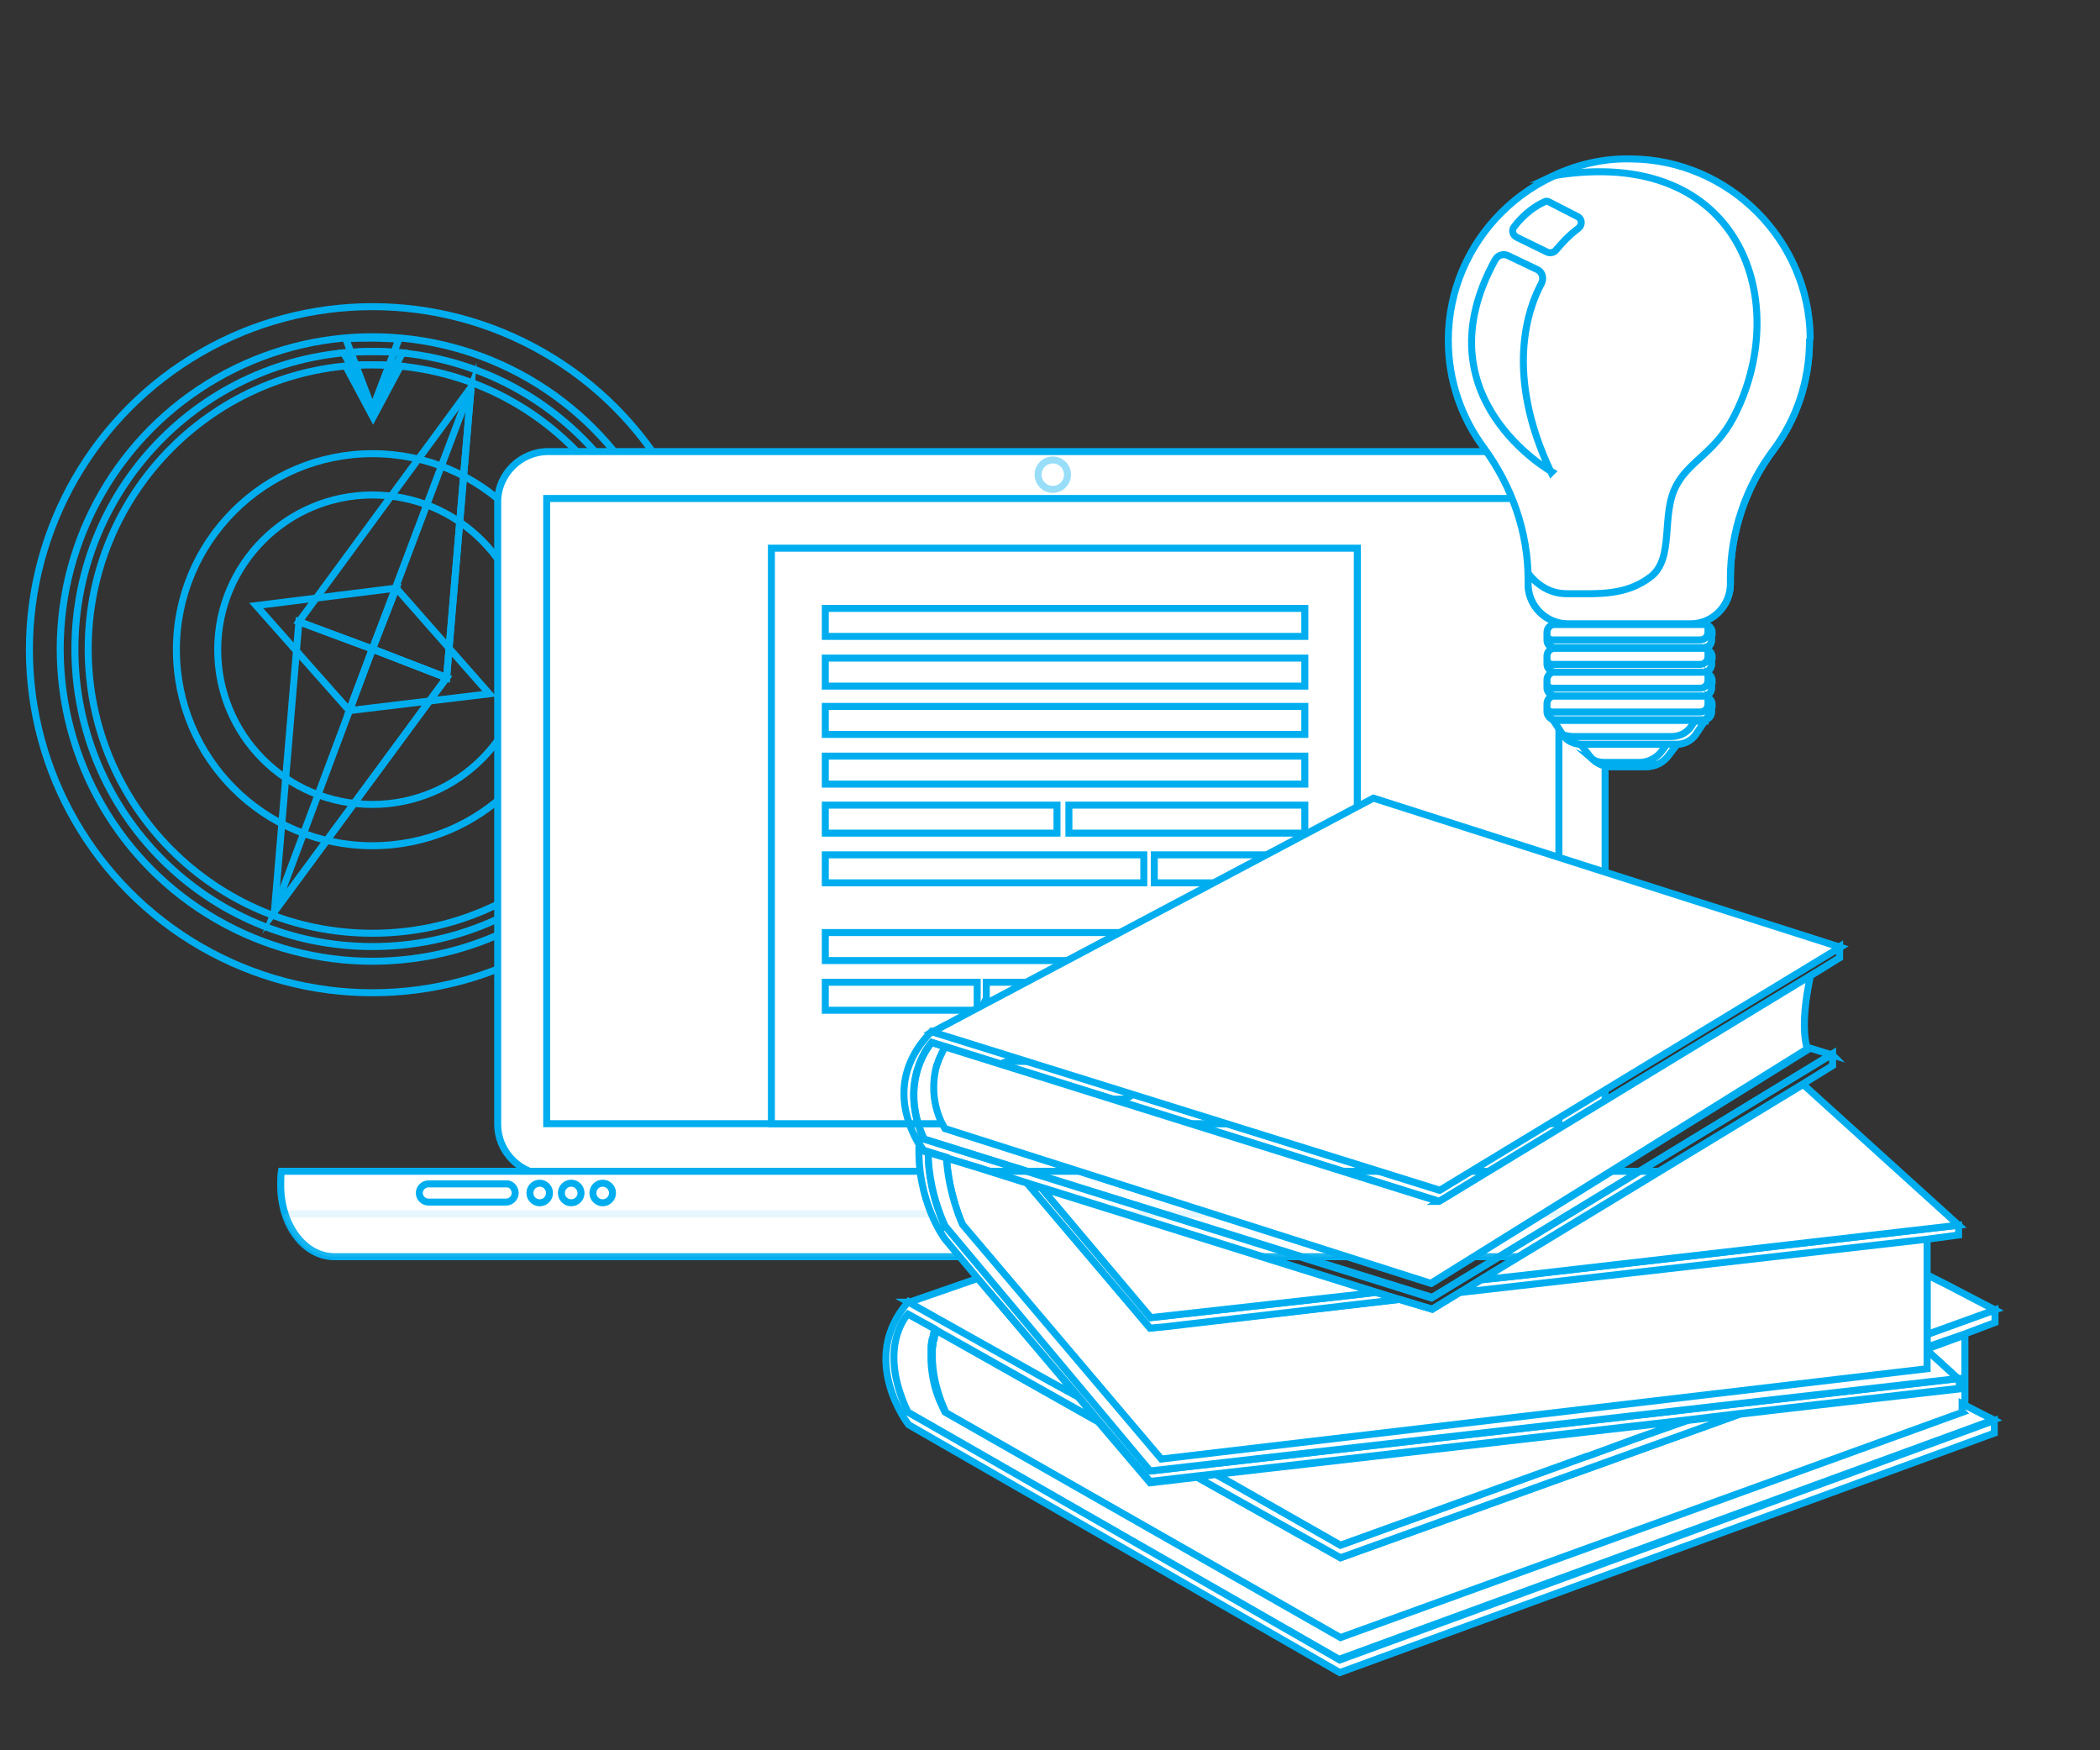
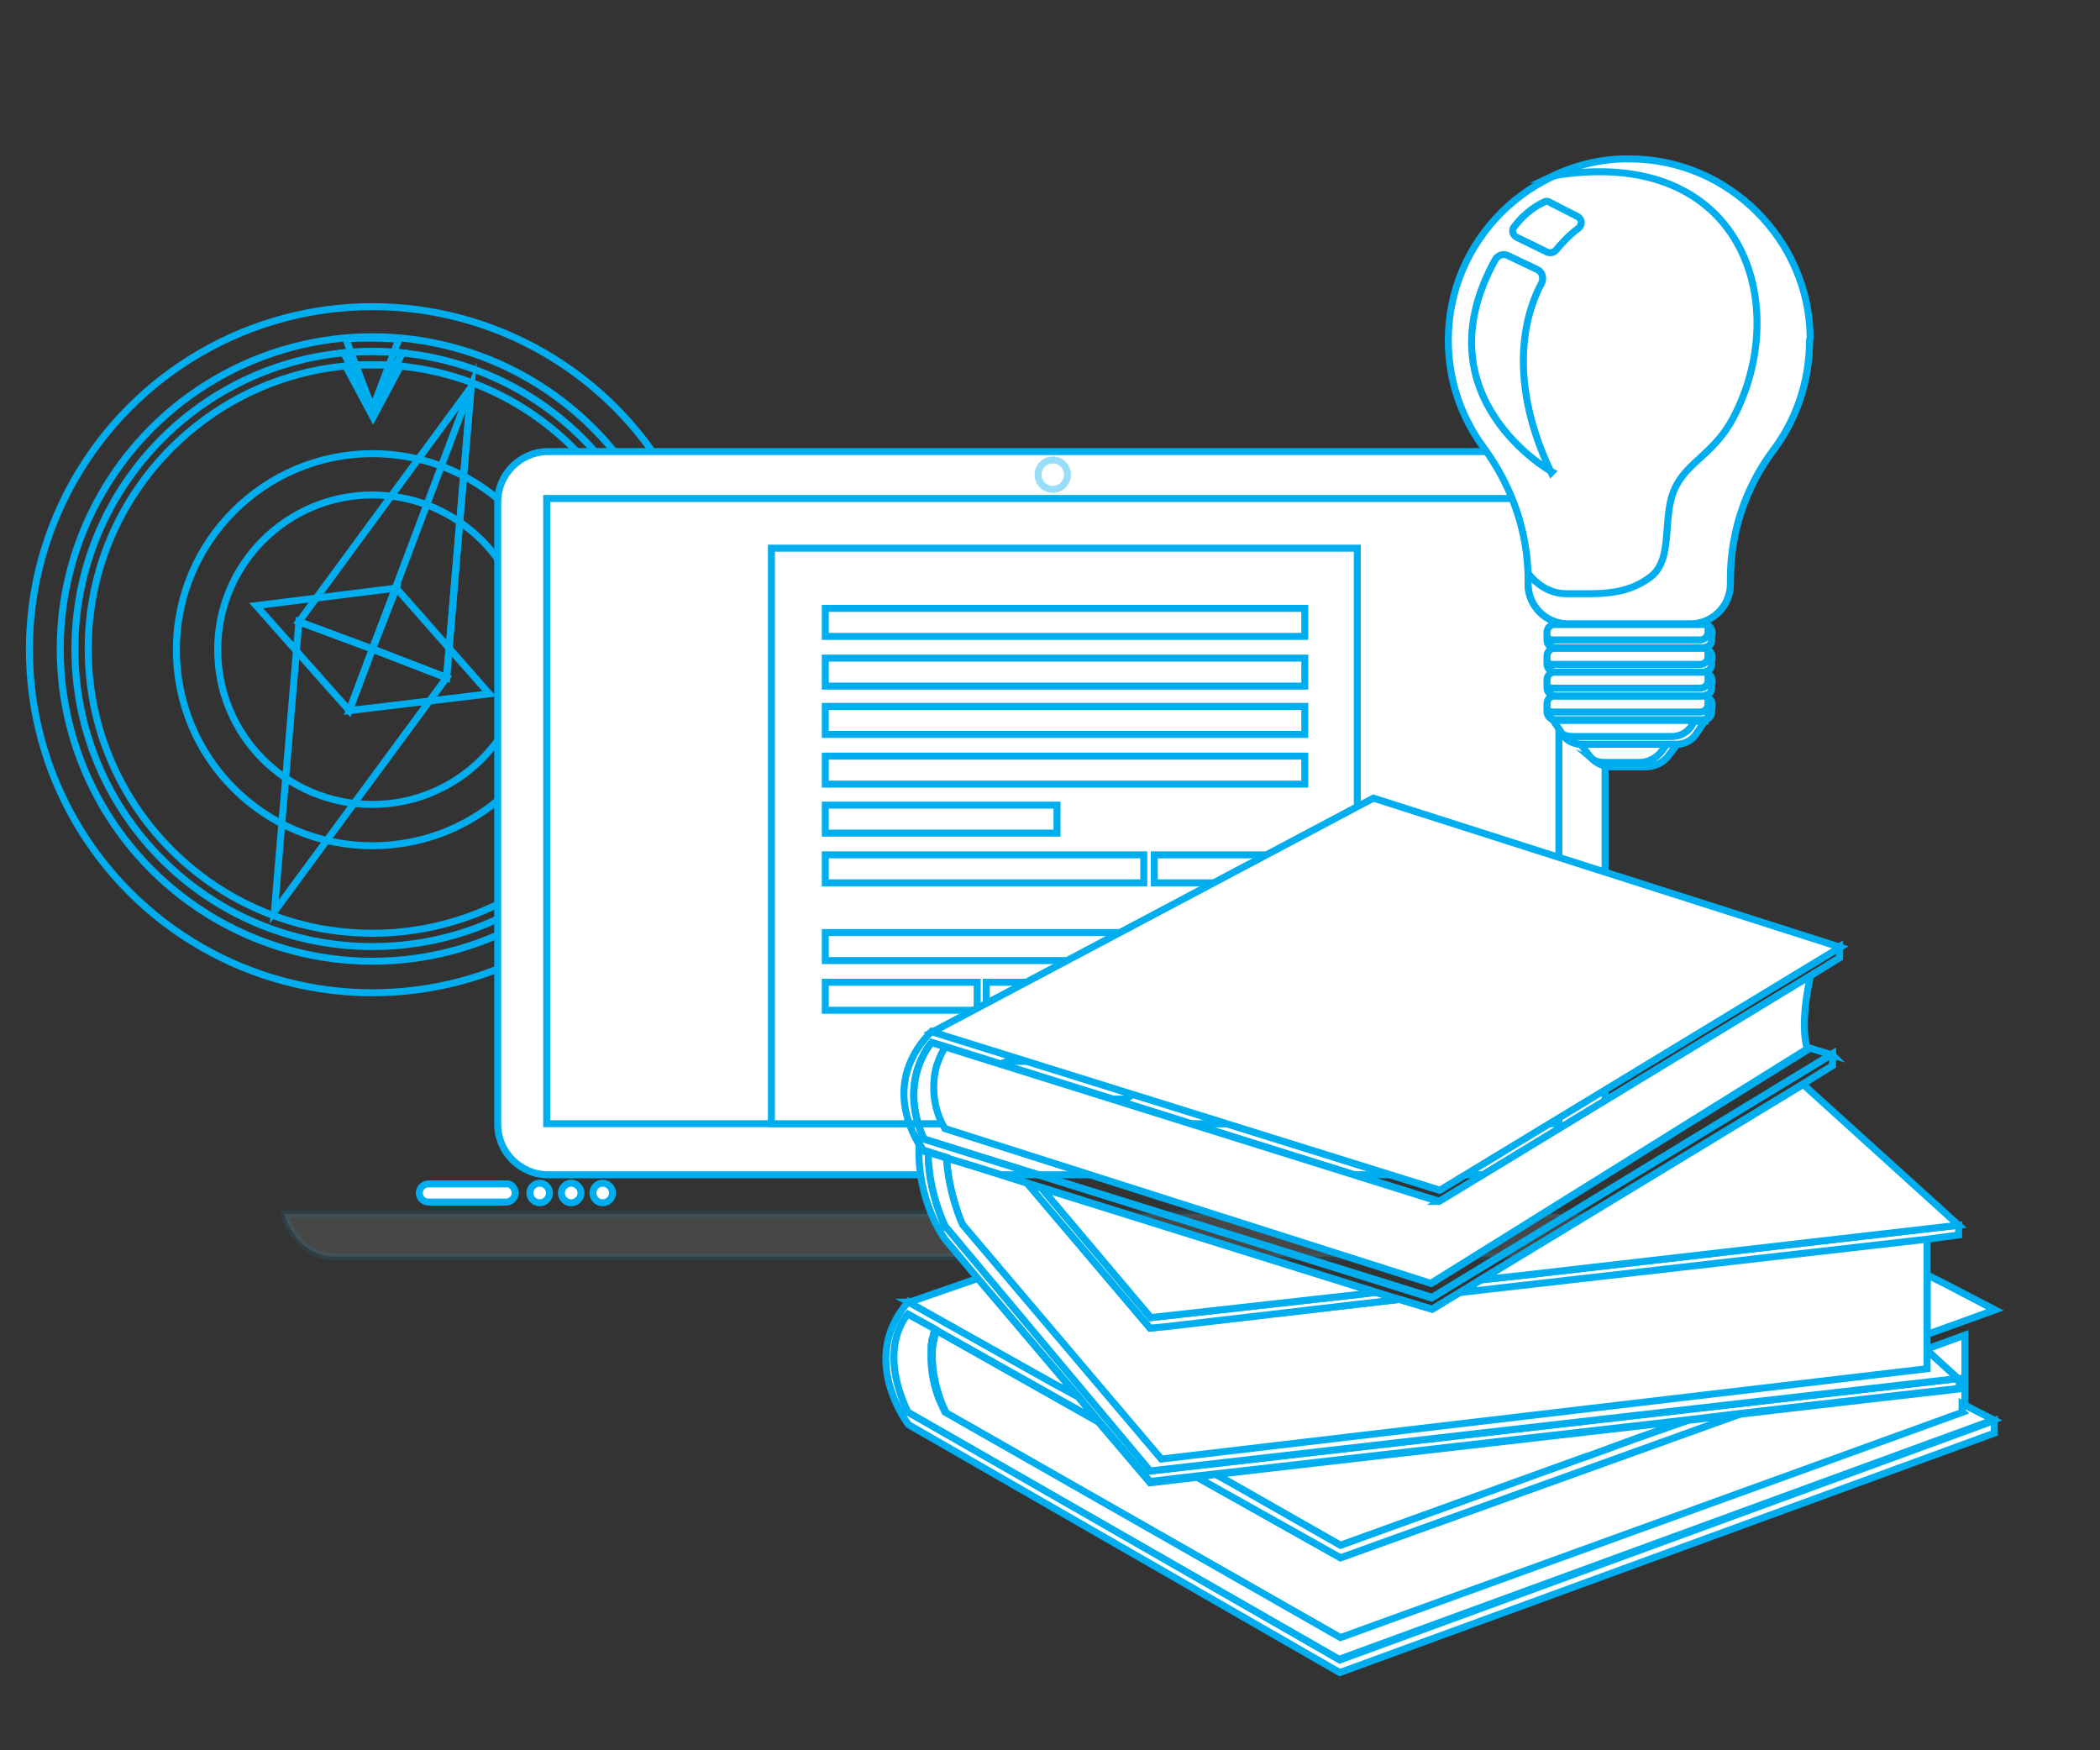
<svg xmlns="http://www.w3.org/2000/svg" id="Layer_1" version="1.1" viewBox="0 0 300 250">
  <rect x="0" y="0" width="300" height="250" fill="#333333" stroke="none" />
  <defs>
    <style>
      .st0 {
        opacity: .4;
      }

      .st0, .st1 {
        isolation: isolate;
      }

      .st0, .st1, .st2, .st3 {
        fill: #fff;
      }

      .st0, .st1, .st2, .st3, .st4 {
        stroke: #00aeef;
        stroke-miterlimit: 10;
      }

      .st1 {
        opacity: .1;
      }

      .st3 {
        fill-rule: evenodd;
      }

      .st4 {
        fill: none;
      }
    </style>
  </defs>
  <g id="Layer_2">
    <g>
      <circle class="st4" cx="53.2" cy="92.8" r="49" />
      <circle class="st4" cx="53.2" cy="92.7" r="44.6" />
      <circle class="st4" cx="53.2" cy="92.7" r="42.5" />
      <circle class="st4" cx="53.2" cy="92.7" r="40.6" />
      <path class="st4" d="M49.4,52.3l3.9,7.3,3.9-7.3c-1.3-.1-2.5-.2-3.9-.2s-2.5,0-3.9.2Z" />
      <path class="st4" d="M49.1,50.4l4.2,7.9,4.2-7.9c-1.4-.1-2.7-.2-4.2-.2-1.4,0-2.7.1-4.2.2Z" />
      <path class="st4" d="M53.2,64.8c-15.4,0-28,12.5-28,28s12.5,28,28,28,28-12.5,28-28-12.5-28-28-28ZM53.2,114.9c-12.3,0-22.1-9.9-22.1-22.1s9.9-22.1,22.1-22.1,22.1,9.9,22.1,22.1c0,12.2-9.9,22.1-22.1,22.1Z" />
      <g>
        <polygon class="st4" points="69.9 99.1 56.6 84 53.2 92.7 49.9 101.5 69.9 99.1" />
        <polygon class="st4" points="36.6 86.5 49.9 101.5 53.2 92.7 56.6 84 36.6 86.5" />
      </g>
      <polygon class="st4" points="67.3 55.3 42.7 88.8 53.2 92.7 63.8 96.8 67.3 55.3" />
      <polygon class="st4" points="67.3 55.3 53.2 92.7 63.8 96.8 67.3 55.3" />
      <polygon class="st4" points="39.2 130.2 63.8 96.8 53.2 92.7 42.7 88.8 39.2 130.2" />
-       <polygon class="st4" points="39.2 130.2 63.8 96.8 53.2 92.7 39.2 130.2" />
      <path class="st4" d="M49.4,48.4l3.8,10,3.8-10c-1.3,0-2.5-.1-3.8-.1s-2.5,0-3.8.1Z" />
    </g>
    <g>
      <path class="st3" d="M229.3,160.6c0,4-3.3,7.2-7.2,7.2H78.3c-4,0-7.2-3.3-7.2-7.2v-88.9c0-4,3.3-7.2,7.2-7.2h143.8c4,0,7.2,3.3,7.2,7.2v88.9h0Z" />
      <rect class="st2" x="78.1" y="71.2" width="144.6" height="89.3" />
-       <path class="st3" d="M40.2,167.3c-.1.6-.1,1.3-.1,2,0,5.7,3.4,10.2,7.7,10.2h205.5c4.3,0,7.7-4.5,7.7-10.2s0-1.3-.1-2H40.2Z" />
      <path class="st1" d="M40.6,173.4c1.1,3.6,3.8,6.1,7.1,6.1h205.5c3.1,0,5.8-2.6,7.1-6.1H40.6Z" />
      <circle class="st2" cx="86.1" cy="170.4" r="1.4" />
      <circle class="st2" cx="77.1" cy="170.4" r="1.4" />
      <circle class="st2" cx="81.6" cy="170.4" r="1.4" />
      <path class="st2" d="M73.6,170.4c0,.7-.6,1.3-1.3,1.3h-11.1c-.7,0-1.3-.6-1.3-1.3h0c0-.7.6-1.3,1.3-1.3h11.1c.7-.1,1.3.6,1.3,1.3h0Z" />
      <circle class="st0" cx="150.4" cy="67.8" r="2.1" />
      <rect class="st2" x="110.2" y="78.3" width="83.7" height="82.2" />
      <rect class="st2" x="117.9" y="94" width="68.5" height="4" />
      <rect class="st2" x="117.9" y="100.9" width="68.5" height="4" />
      <rect class="st2" x="117.9" y="108" width="68.5" height="4" />
      <rect class="st2" x="117.9" y="115" width="33.1" height="4" />
-       <rect class="st2" x="152.7" y="115" width="33.7" height="4" />
      <rect class="st2" x="117.9" y="122.1" width="45.5" height="4" />
      <rect class="st2" x="164.9" y="122.1" width="21.4" height="4" />
      <rect class="st2" x="117.9" y="133.2" width="68.5" height="4" />
      <rect class="st2" x="117.9" y="140.3" width="21.7" height="4" />
      <rect class="st2" x="140.9" y="140.3" width="45.5" height="4" />
      <rect class="st2" x="117.9" y="86.9" width="68.5" height="4" />
      <path class="st2" d="M162.7,154.3c0,1.4-1.1,2.7-2.7,2.7h-15.6c-1.4,0-2.7-1.1-2.7-2.7h0c0-1.4,1.1-2.7,2.7-2.7h15.8c1.4,0,2.6,1.3,2.6,2.7h0Z" />
    </g>
    <path class="st4" d="M132.9,166.9h.1-.1Z" />
-     <path class="st4" d="M140.2,144h0c0,.1-.1.2-.1.4,0-.1,0-.2.1-.4Z" />
+     <path class="st4" d="M140.2,144h0c0,.1-.1.2-.1.4,0-.1,0-.2.1-.4" />
    <path class="st2" d="M275.3,192.4v.5l1.1,1,3.4,3.1v1.4l-20.1,2.3-11.2,1.3-57,20.5h0l-20.4-11.5-6.8.8-7.4-8.7-23.2-13.1c0,0,0,.1,0,.2,0,0,0,0,0,.1,0,.3-.2.5-.2.7h0c0,.3-.1.5-.2.7v.2c0,.2,0,.4-.1.6h0c0,.4,0,.6,0,.8h0c-.1,2.8.7,5.4,1.3,7,.4,1,.7,1.6.7,1.6l56.5,32.2h0c0,0,89-32.2,89-32.2v-11.2l-5.2,1.9h0Z" />
    <polygon class="st4" points="132.9 136.4 132.9 136.4 132.9 136.4 132.9 136.4" />
    <g>
      <path class="st2" d="M129.8,201.7c-4.5-9.3,0-13.9,0-13.9l3.8,2.1,23.3,13.1-2.9-3.5-3.8-2.1-20.4-11.5c-7.3,8.2,0,17.6,0,17.6l61.6,35.4,93.5-34.2v-1.8l-93.5,34.2-61.6-35.4h0Z" />
-       <polygon class="st2" points="275.3 190.6 275.3 192.4 280.5 190.6 285 188.9 285 187.1 275.3 190.6" />
      <polygon class="st2" points="248.5 202 241 202.9 233.6 205.5 191.5 220.7 175.7 211.7 173.7 210.6 171 211 191.5 222.5 248.5 202" />
    </g>
    <g>
      <polygon class="st2" points="191.5 220.7 226.7 208 226.8 208 233.6 205.5 241 202.9 173.7 210.6 175.7 211.7 191.5 220.7" />
      <polygon class="st2" points="277.9 183.4 275.3 182.1 275.3 190.6 285 187.1 277.9 183.4" />
      <path class="st2" d="M280.4,201.7l-88.9,32.2-56.5-32.2s-.3-.6-.7-1.5h0c-.7-1.6-1.4-4.1-1.3-7,0-.3,0-.5,0-.7h0c0-.3,0-.5.1-.7v-.2c0-.2.1-.5.2-.7h0c0-.3.1-.6.2-.8,0,0,0,0,0-.1,0,0,0-.2,0-.2l-3.8-2.1s-4.5,4.6,0,14h0l61.6,35.3,93.5-34.2-4.5-2.3v1.1h0Z" />
      <polygon class="st2" points="154 199.5 139.7 182.6 129.9 186 129.8 186 150.3 197.5 154 199.5" />
    </g>
    <path class="st2" d="M275.3,180.1v-3.3l-66.6,7.7-4.1,2.5-4.7-1.4-33.3,3.8-2.3.3-17.5-20.7-7.3-2.3-4.3-1.3c.4,5.4,2.3,9.6,2.3,9.6l28.4,33.5,109.4-12.9v-15.4h0Z" />
    <g>
      <path class="st2" d="M135,175.2c-1.8-4.1-2.4-7.6-2.4-10.6l-.6-.2s-.3-.4-.7-1.1c-.4,8.3,3.7,13.7,3.7,13.7l4.6,5.5,14.4,16.9,2.9,3.5,7.4,8.7,6.8-.8,2.7-.3,67.3-7.7,7.4-.9,11.2-1.3,20.2-2.3v-1.4l-115.4,13.2-29.3-35h0Z" />
      <polygon class="st2" points="166.5 189.5 199.9 185.6 196.5 184.6 194 184.9 164.4 188.2 148.8 169.7 146.8 169.1 164.3 189.7 166.5 189.5" />
      <polygon class="st2" points="217.2 182.2 211.6 182.8 208.7 184.6 275.3 177 279.8 176.4 279.8 175 217.2 182.2" />
    </g>
    <g>
      <path class="st2" d="M275.3,192.9v2.6l-109.4,12.9-28.4-33.5c0,0-2-4.3-2.3-9.6l-2.6-.8c0,2.9.6,6.6,2.4,10.6h0l29.3,35,115.4-13.2-3.4-3.1-1.1-1h0Z" />
      <polygon class="st2" points="279.8 175 259.7 156.8 259.7 156.8 257.6 154.9 211.6 182.8 217.2 182.2 279.8 175" />
      <polygon class="st2" points="194 184.9 196.5 184.6 148.8 169.7 164.4 188.2 194 184.9" />
    </g>
    <path class="st4" d="M132.6,164.6l2.6.8,4.3,1.3,7.3,2.3,2,.6,47.6,14.9,3.5,1.1,4.7,1.4,4.1-2.5,2.9-1.8,46-27.9,4.2-2.6v-1.7l-57.2,34.8-72.6-22.6c-3.8-8.4,1.1-13.8,1.1-13.8l1.7.5h0l70.2,22,.6.2,53-32.2,4.2-2.6v-1.6l-57.2,34.8-72.5-22.7c-6.5,6.6-3.4,13.4-1.9,16,.4.7.7,1.1.7,1.1l.6.2h0Z" />
    <path class="st4" d="M261.8,150.7l-3.6-1.1c0,.1,0,.2.1.3l-53.8,33.4-69.4-22.1c0-.7-.3-11.4-.3-11.5s0-.2.1-.2l-1.8-.6s-5,5.4-1.1,13.8h0l72.5,22.7,57.2-34.8h0Z" />
    <path class="st2" d="M205.8,171.6h-.3c0,0-70.6-22.1-70.6-22.1,0,0,0,.1-.1.2,0,.1,0,.2,0,.2-.1.2-.2.4-.3.6,0,0,0,.1-.1.2-.1.2-.2.5-.3.7h0c-.1.3-.2.6-.3.8-1.4,5.3,1.2,9,1.2,9l69.4,22.1,53.8-33.5c0-.1,0-.2-.1-.3-.6-2.3-.3-5.7.2-8.4h0c.1-.6.2-1.2.3-1.7l-53,32.2h0ZM204.3,181.9s0,0,0,0c0,0,0,0,0,0Z" />
    <polygon class="st2" points="262.9 135.3 196.2 114 133.2 147.4 205.7 170 262.9 135.3" />
    <path class="st2" d="M258.5,48.6c0,5.9-1.9,11.3-5.1,15.6-4,5.3-6.2,11.8-6.2,18.4v.8c0,3.1-2.5,5.7-5.7,5.7h-17.5c-3.1,0-5.7-2.5-5.7-5.7v-.6c0-6.8-2.3-13.3-6.3-18.8-3.2-4.3-5.1-9.6-5.1-15.4,0-14.3,11.7-25.9,26-25.8,14,.1,25.5,11.6,25.6,25.6h0Z" />
    <rect class="st2" x="221" y="89.2" width="23.5" height="3.4" rx="1.1" ry="1.1" />
    <rect class="st2" x="221" y="92.6" width="23.5" height="3.4" rx="1.1" ry="1.1" />
    <rect class="st2" x="221" y="96" width="23.5" height="3.4" rx="1.1" ry="1.1" />
    <rect class="st2" x="221" y="99.4" width="23.5" height="3.4" rx="1.1" ry="1.1" />
    <path class="st2" d="M239.5,106.3h-13.6c-1.1,0-2.1-.5-2.6-1.3l-1.4-2.1h21.6l-1.4,2.1c-.6.8-1.6,1.3-2.6,1.3h0Z" />
    <path class="st2" d="M235.2,109.5h-5c-1.2,0-2.4-.6-3.1-1.5l-1.3-1.7h13.7l-1.3,1.7c-.7.9-1.8,1.5-3.1,1.5h0Z" />
    <path class="st2" d="M239.6,106.3l-1.3,1.7c-.7.9-1.8,1.5-3.1,1.5h-5c-.9,0-1.8-.3-2.5-.9.5.2,1,.3,1.5.3h5c1.2,0,2.4-.6,3.1-1.5l.9-1.2h1.4,0Z" />
    <path class="st2" d="M258.5,48.6c0,5.9-1.9,11.3-5.1,15.6-4,5.3-6.2,11.8-6.2,18.4v.8c0,3.1-2.5,5.7-5.7,5.7h-17.5c-3.1,0-5.7-2.5-5.7-5.7v-.6c0-.3,0-.6,0-.9,1.1,1.4,2.9,2.9,5.5,2.9,4.7,0,8.4.3,12-2.4,3.5-2.7,1.4-8.9,3.7-13.1,1.8-3.4,5.5-4.7,8.1-9.6,8.5-16.1,1.5-39.1-25.7-34.6,3.4-1.6,7.2-2.5,11.1-2.4,14,.1,25.5,11.6,25.6,25.6h0Z" />
    <path class="st2" d="M244.5,90.3v1.1c0,.6-.5,1.1-1.1,1.1h-21.2c-.6,0-1.1-.5-1.1-1.1v-.2c.2,0,.4.2.6.2h21.2c.6,0,1.1-.5,1.1-1.1v-1c.3.2.6.6.6,1Z" />
    <path class="st2" d="M244.5,93.8v1.1c0,.6-.5,1.1-1.1,1.1h-21.2c-.6,0-1.1-.5-1.1-1.1v-.2c.2,0,.4.2.6.2h21.2c.6,0,1.1-.5,1.1-1.1v-1c.3.2.6.6.6,1Z" />
    <path class="st2" d="M244.5,97.2v1.1c0,.6-.5,1.1-1.1,1.1h-21.2c-.6,0-1.1-.5-1.1-1.1v-.2c.2,0,.4.2.6.2h21.2c.6,0,1.1-.5,1.1-1.1v-1c.3.2.6.6.6,1Z" />
    <path class="st2" d="M244.5,100.6v1.1c0,.6-.5,1.1-1.1,1.1h-21.2c-.6,0-1.1-.5-1.1-1.1v-.2c.2,0,.4.2.6.2h21.2c.6,0,1.1-.5,1.1-1.1v-1c.3.2.6.6.6,1Z" />
    <path class="st2" d="M243.6,102.9l-1.4,2.1c-.6.8-1.6,1.3-2.6,1.3h-13.6c-1.1,0-2.1-.5-2.6-1.3h0c.4.1.8.2,1.3.2h14.1c1.1,0,2.1-.5,2.7-1.3l.6-.9h1.5Z" />
    <path class="st4" d="M221.7,67.4s-19-10.6-8.1-30.3c.4-.7,1.2-.9,1.8-.6l4.2,2c.7.3,1,1.2.6,2-1.8,3.3-5.4,12.8,1.4,27h0Z" />
    <path class="st4" d="M216.7,33.9l4.3,2.1c.4.2,1,.1,1.3-.3.6-.7,1.7-2,3.2-3.1.6-.5.5-1.4-.2-1.7l-3.9-2c-.3-.2-.6-.2-.9,0-.9.4-2.7,1.5-4.2,3.5-.4.5-.2,1.2.4,1.5h0Z" />
  </g>
</svg>